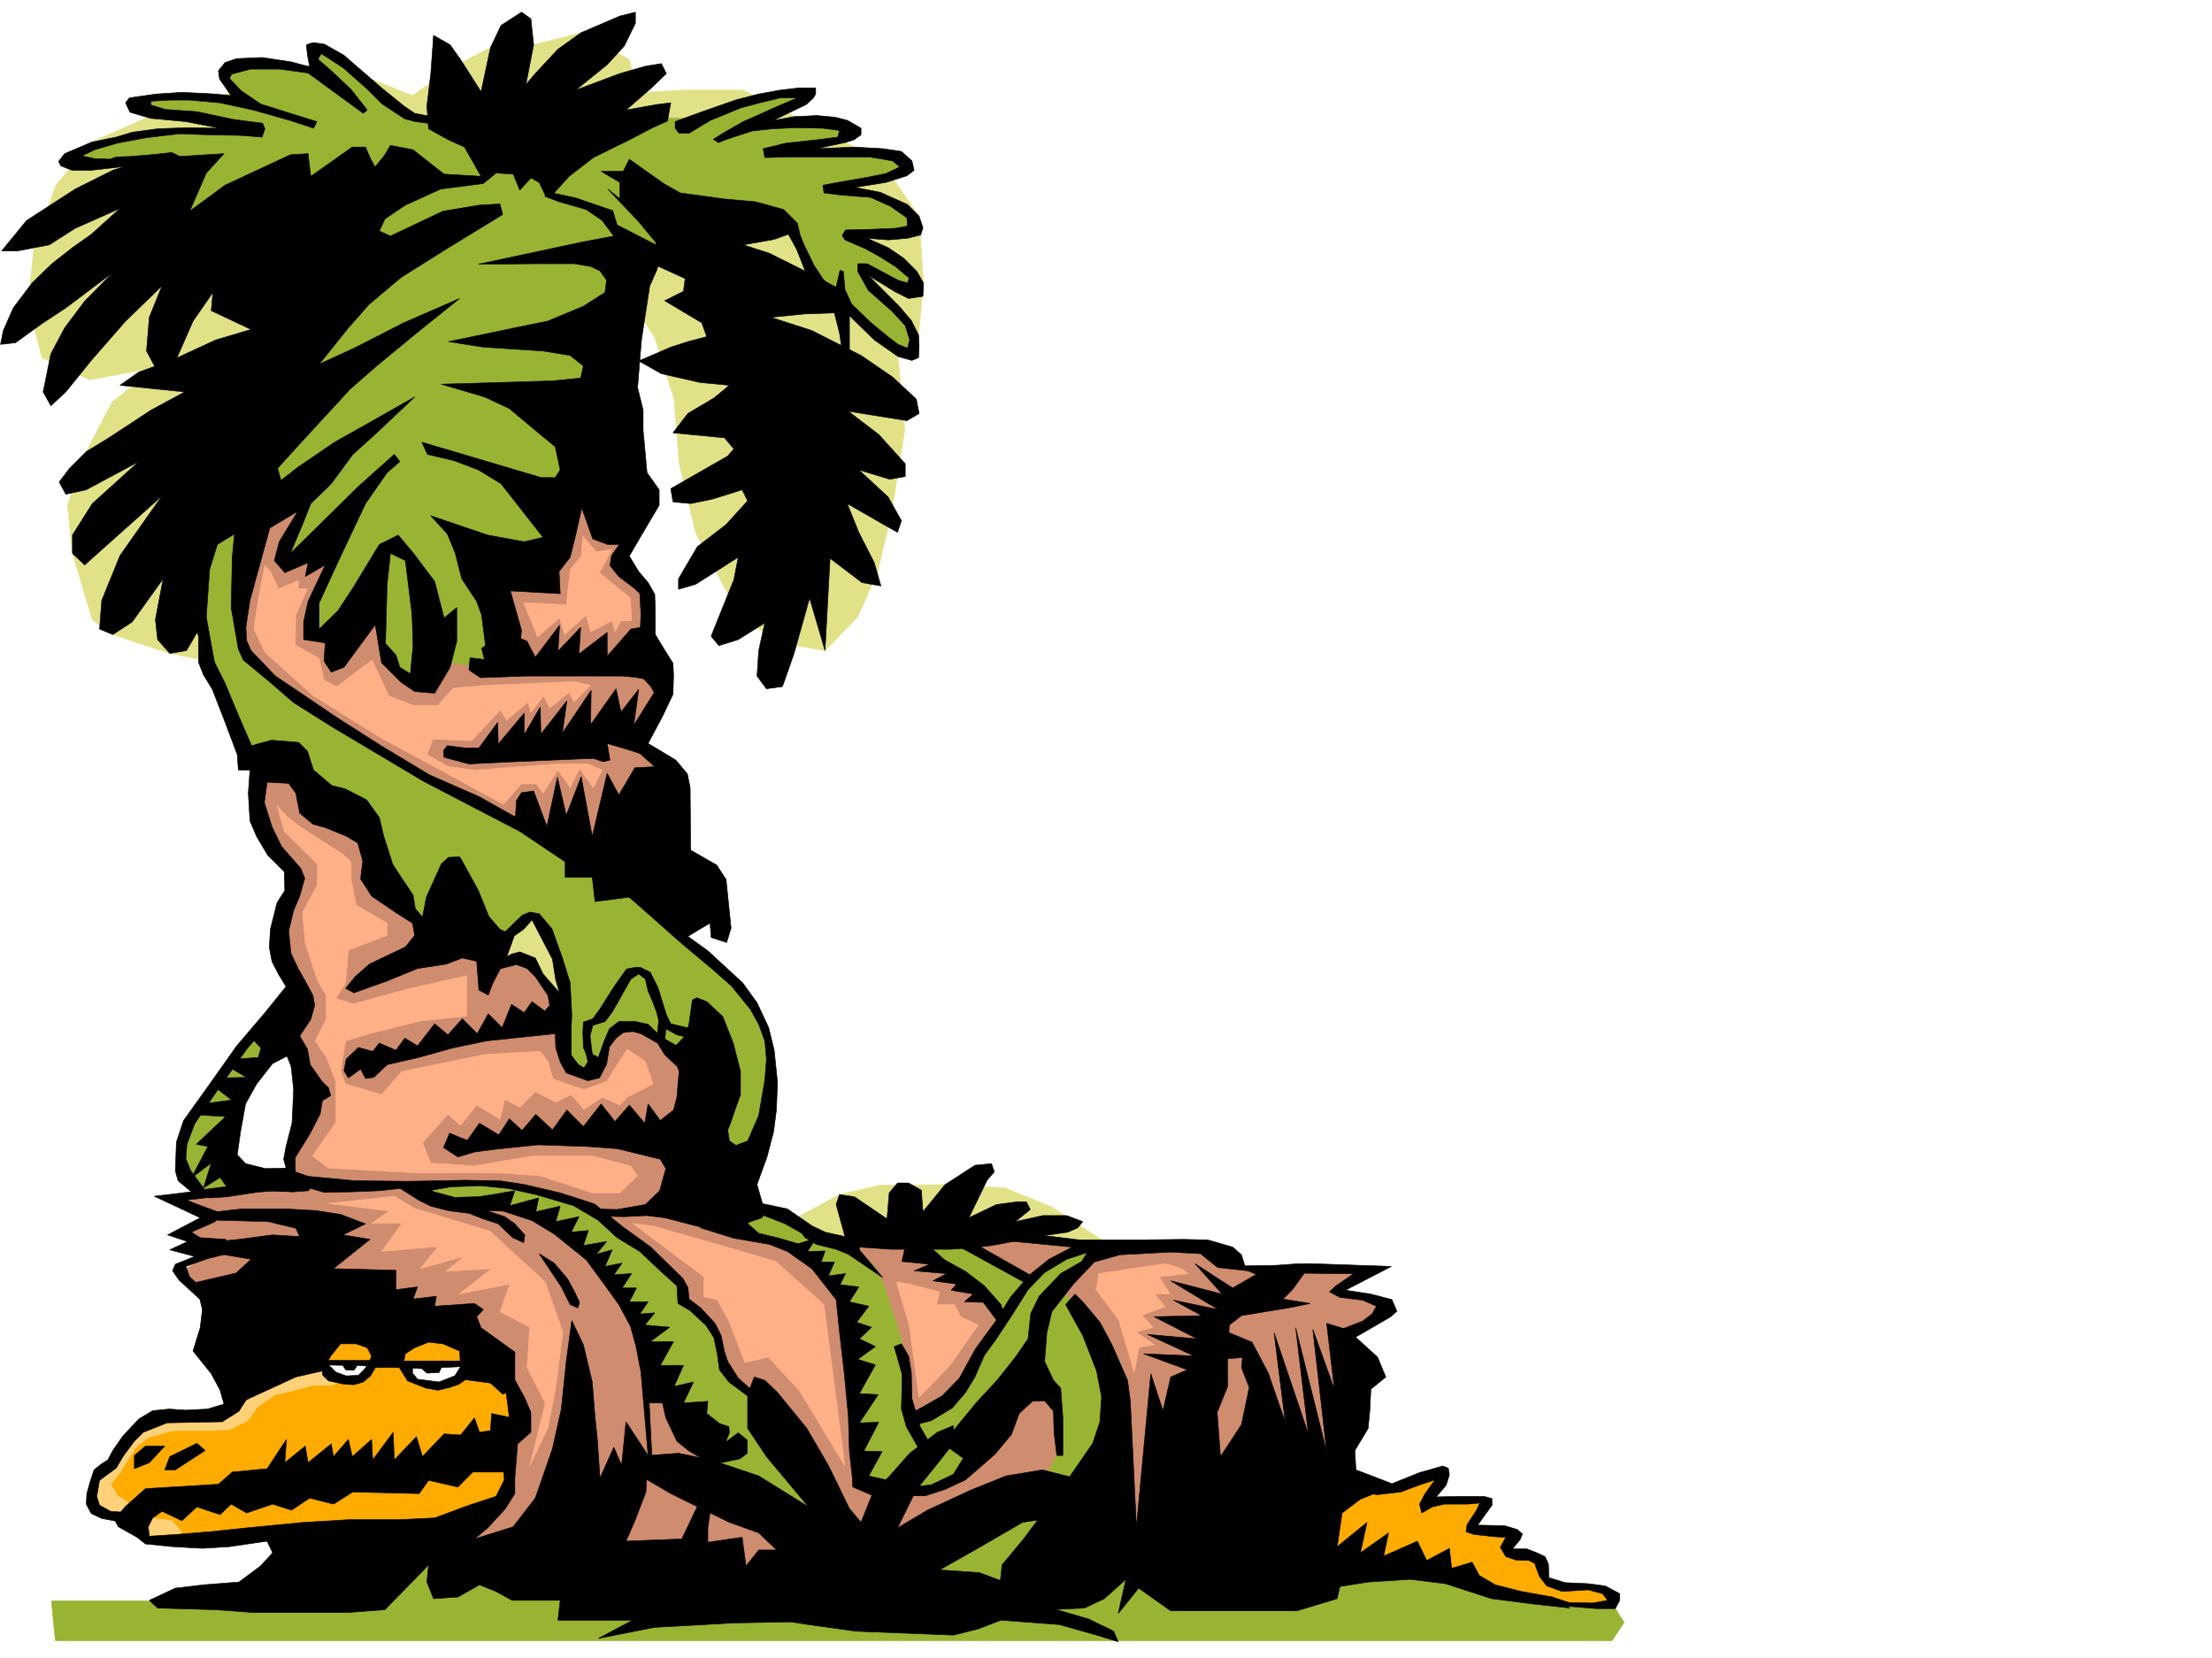
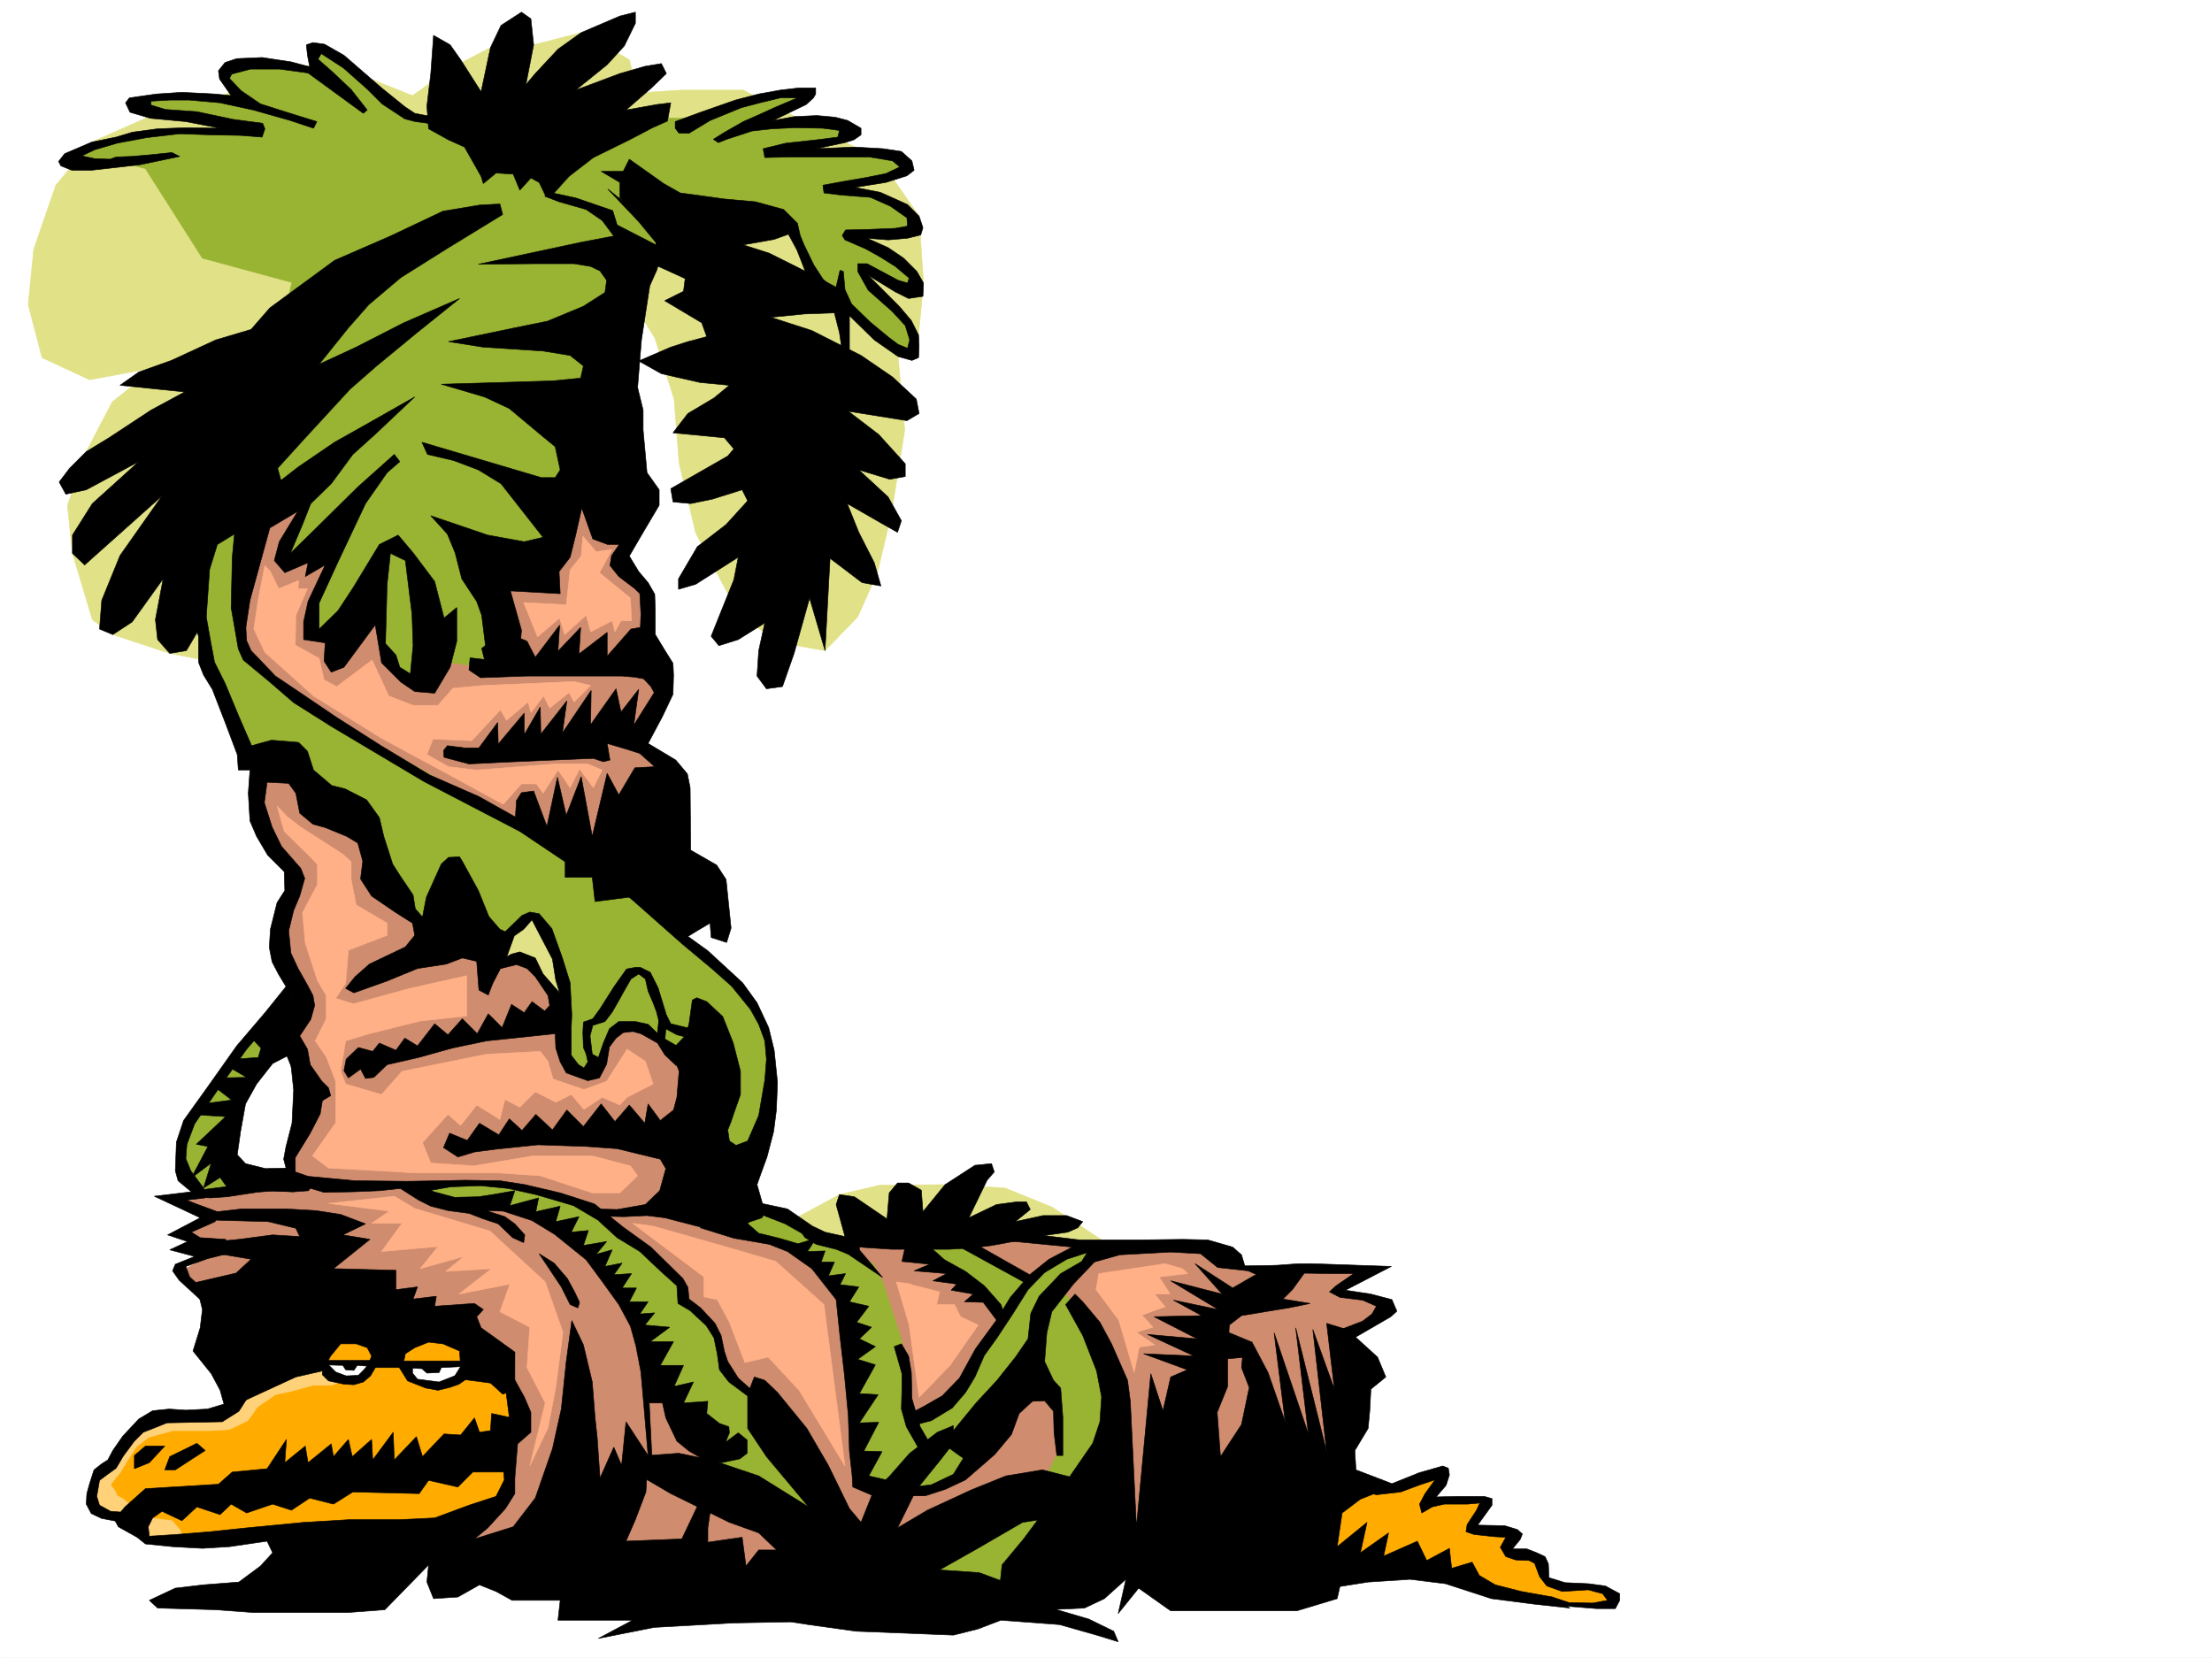
<svg xmlns="http://www.w3.org/2000/svg" width="2997.016" height="2246.297">
  <rect width="100%" height="100%" fill="#333333" stroke="none" />
  <defs>
    <clipPath id="a">
      <path d="M0 0h2997v2244.137H0Zm0 0" />
    </clipPath>
  </defs>
  <path fill="#fff" d="M0 2246.297h2997.016V0H0Zm0 0" />
  <g clip-path="url(#a)" transform="translate(0 2.16)">
    <path fill="#fff" fill-rule="evenodd" stroke="#fff" stroke-linecap="square" stroke-linejoin="bevel" stroke-miterlimit="10" stroke-width=".743" d="M.742 2244.137h2995.531V-2.16H.743Zm0 0" />
  </g>
  <path fill="#e1e187" fill-rule="evenodd" stroke="#e1e187" stroke-linecap="square" stroke-linejoin="bevel" stroke-miterlimit="10" stroke-width=".743" d="m1063.95 1658.309 73.429-39.688 54.703-12.746 88.402-.742 80.899 4.496 64.437 26.2 66.703 44.222 26.98 73.39-368.632 10.477zM848.898 396.984l38.204 60.68 26.234 83.129 6.766 86.879 22.441 94.387 53.96 101.855 52.434 45.711 68.93 11.96 44.223-45.706 26.98-60.645 18.73-79.41 17.985-113.078-8.992-99.625 27.723-29.21 6.722-70.419-5.98-90.633-53.176-76.402-101.934-51.691-83.167-42.696h-83.165l-59.941 3.754-11.223-44.926-65.18-36.714-64.433 16.5-58.457 3.714-53.176 27.723-52.472 37.457-93.645-37.457-98.922 19.469-142.324 36.715-99.664 44.183-48.719 58.418-29.953 86.918-7.508 74.875 18.73 71.906 64.438 29.95 89.188-16.461-58.457 46.453-35.227 67.406-25.457 72.649 6.727 65.14 26.98 89.89 27.723 20.216 77.18 25.492 83.91 16.46 191.082-39.683zm0 0" />
-   <path fill="#99b333" fill-rule="evenodd" stroke="#99b333" stroke-linecap="square" stroke-linejoin="bevel" stroke-miterlimit="10" stroke-width=".743" d="M215.05 2169.152H69.677l5.238 53.918h2109.172l16.46-24.71-16.46-25.454-83.164-15.758-116.168-56.93-274.207-33.706-494.496 8.996-669.082-8.996-149.125 86.882-92.16 15.758-49.422-3.754zm0 0" />
  <path fill="#cf8c6e" fill-rule="evenodd" stroke="#cf8c6e" stroke-linecap="square" stroke-linejoin="bevel" stroke-miterlimit="10" stroke-width=".743" d="m324.414 724.29-10.48 177.51 35.972 138.571-3.754 59.941 28.465 57.672 25.492 23.97-21.738 60.644 10.477 56.93 11.261 56.187-6.761 38.941 20.996 60.684 6.722 56.93-25.453 42.699-2.265 45.668-119.141 17.984-43.437 3.754 50.945 28.465-29.207 17.207 21.699 17.984v20.957l-28.465 14.977 35.973 41.953 325.937 331.059 417.317 52.433 718.539-74.133 71.945-135.597 4.496-130.32 46.45-21.704 13.492-21.738-24.754-10.477-35.188 3.75-4.496-10.476 39.684-24.75-39.684-7.469-82.422 10.48-64.437-13.492-28.465-25.453h-162.617l-74.918-6.726-75.656-6.762-186.586 20.957-83.164-17.95-82.426-46.448-28.465-251.688-65.18-145.293 35.973-184.242-61.426-36.715 47.195-70.418-17.988-66.664-6.762-68.894-43.441-45.668 29.207-38.985-68.934-53.918-416.57 8.25zm0 0" />
  <path fill="#ffb087" fill-rule="evenodd" stroke="#ffb087" stroke-linecap="square" stroke-linejoin="bevel" stroke-miterlimit="10" stroke-width=".743" d="m358.898 766.242-8.992 45.668-5.984 40.469 14.976 31.437 65.922 59.2 91.418 56.93 91.414 49.421 74.172 40.43 24.711-27.684h20.254l8.996 12.707L756 1043.383l16.5 23.969 12.707-25.493 18.727 25.493 12.004-23.97-19.47-8.25h-44.222l-107.137 8.25-37.457-4.495-29.246-16.5 8.25-20.957 52.473 2.226 38.941-41.914 8.254 14.235 29.207-24.711 3.754 14.23 17.242-22.48 8.25 16.46 26.196-20.96 6.765 12.75 22.48-22.485-22.48-5.238-122.89 5.238-41.211 3.754-20.215 23.188h-33.746l-32.961-12.707-22.48-48.68-47.938 35.93-17.242-8.993-6.727-29.207-32.219-17.984.743-40.43 15.718-35.972h-12.707l.742-11.223-26.976 11.223-11.262-23.188zm430.805-39.687-2.23 26.941-14.973 18.73-5.281 47.192-57.672-3.012 18.73 46.453 29.95-25.453 6.765 22.442 29.207-26.196 6.02 22.48 29.21-14.972 3.755 14.973 8.21-14.973h14.27l-1.523-30.734-41.957-34.446 17.246-31.476-21.743 3.012zM375.36 1092.063l9.777 34.449 35.187 34.445 9.739 10.52v26.937l-20.215 38.203 3.754 41.211 16.46 50.906 12.004 20.254v31.438l-14.976 29.949 14.976 21.742 12.746 32.961v56.188l-31.476 44.925 21.738 16.461 120.625 6.762h111.63l54.702 3.754 70.418 23.188h37.457l23.969-23.188-9.734-13.488-51.692-13.489h-80.156l-80.191 13.489-58.418-3.754-11.258-27.723 34.484-38.2 17.203 14.974 21.742-27.68 31.473 19.469 6.727-26.977 20.254 10.477 20.957-20.957 27.722 14.234 20.996-10.48 17.243 20.214 24.71-16.5 23.97 10.52 9.738-10.52 35.226-17.945-10.476-30.734-24.75-16.461-27.723 43.441-30.695 11.223-41.993-14.235-6.726-23.968-10.477-13.489-72.687 3.754-114.64 23.223-27.724 31.476-48.68-14.23-6.765-17.246 6.766-41.211 32.219-9.734 68.894-17.204 62.95-6.765v-54.66l-77.184 17.242-76.399 20.957-23.969-7.508 13.489-20.215 3.715-44.926 52.472-20.214v-16.5l-41.957-24.711-6.761-34.446v-23.968l-10.48-9.739-59.196-38.199-17.246-13.488zm1203.304 620.164-89.89 13.492-3.754 21.738 30.73 41.172 20.957 71.164 6.766-34.45 20.957-3.011-24.711-17.203 22.484-6.762-14.976-16.46 31.437-11.223-14.234-17.243h20.996l-14.973-23.226 38.942-4.496-7.508-6.727zm-364.141 24.753 17.243 58.414 13.492 98.102 41.953-43.441 38.2-54.66-23.966-11.262-8.25-16.461h-23.969l3.754-17.242-41.214-10.48h3.011zm-329.652-75.66 107.879 30.692 58.453 17.246 65.18 58.414 28.465 218.726-62.168-102.636-41.953-44.926-31.477 7.465-20.996-54.66-16.461-30.696-17.988-3.754v-26.976l-96.657-72.649zm-350.648-40.468-89.149 9.734 82.387 10.52-23.969 16.46h41.211l-27.723 38.2 76.442-6.723-24.008 29.95 59.195-16.5-24.71 20.253 62.171-3.754-44.183 34.45 68.933-13.493-13.492 37.457 40.469 20.961-3.754 54.7 24.71 47.937-20.956 85.394 24.71-51.691 10.481-54.7 9.735-74.878-23.97-68.148-74.913-68.934-101.895-30.695zm0 0" />
  <path fill="#ffab00" fill-rule="evenodd" stroke="#ffab00" stroke-linecap="square" stroke-linejoin="bevel" stroke-miterlimit="10" stroke-width=".743" d="m359.64 1840.32-38.199 53.176-26.238 21.738-88.402 7.47-35.23 26.98-27.723 40.43-15.72 11.257-3.75 22.445 7.505 23.97 41.21 12.003 28.466 26.195 83.91 2.27 184.316-14.977 182.832-11.261 26.2-32.18 12.003-28.465 10.477-92.898-22.48-47.196-52.434-48.68-92.16-13.449-161.836 26.196zm0 0" />
  <path fill="#fff" fill-rule="evenodd" stroke="#fff" stroke-linecap="square" stroke-linejoin="bevel" stroke-miterlimit="10" stroke-width=".743" d="m439.797 1844.816 194.055 4.496-22.446 24.711h-33.742l-24.71-9.734-7.509-10.48-11.965-3.754-28.464-.742-11.262 14.976-15.719 3.012-22.48-3.012-13.489-10.48zm0 0" />
  <path fill="#ffab00" fill-rule="evenodd" stroke="#ffab00" stroke-linecap="square" stroke-linejoin="bevel" stroke-miterlimit="10" stroke-width=".743" d="m1942.059 1998.363-54.703 18.727-59.196 1.488-35.934 33.703 18.731 79.41 141.578 2.23 110.93 32.22 86.137 6.765h31.476l7.504-6.023-23.223-17.203-57.714-3.012-13.489-6.727-16.46-32.96-31.477-3.008-5.238-2.973 10.48-22.484-56.188-6.762 3.754-14.234 14.973-24.711-41.953-1.485-42.734 3.012 25.492-34.488zm0 0" />
  <path fill="#99b333" fill-rule="evenodd" stroke="#99b333" stroke-linecap="square" stroke-linejoin="bevel" stroke-miterlimit="10" stroke-width=".743" d="m1410.844 1883.762 23.226 17.984v64.398l-29.207 60.684-88.406 55.442-72.688 41.918 27.723 28.464h139.352l88.406-183.496 13.488-88.367-38.941-92.16-39.727-46.41-47.937 78.629zm0 0" />
  <path fill="#99b333" fill-rule="evenodd" stroke="#99b333" stroke-linecap="square" stroke-linejoin="bevel" stroke-miterlimit="10" stroke-width=".743" d="m1019.727 1673.285 70.421 22.48 44.965 48.68 9.735 39.688 9.734 113.86 12.75 109.362 32.219 15.72 61.426-4.497 41.21-19.473 68.188-88.367 41.957-138.57 32.961-41.953 41.21-28.465-6.726-9.738-34.484 9.738-38.945 16.5-5.98 13.45-91.419-51.65-86.176 3.712 44.965 25.496 65.922 38.941 26.238 43.442-31.476 33.703-34.445 68.152-50.207 26.98-15.012-17.246-2.23-56.144-5.239-32.219-23.969-74.918-13.488-26.937-46.453-29.25-63.691-32.922-42.7-12.004-39.726 8.25 2.23 20.215zm-437.567-62.914 32.219 20.961 65.96-2.973 71.907 32.961 74.914 74.133 44.965 83.168 17.242 65.14 55.446 59.938 23.968 38.946 39.727 34.445 98.883 42.7 2.265-48.68-89.93-121.368-36.714-32.18-11.965-52.433-44.965-41.953-2.266-25.453-63.656-52.434-56.969-51.691-125.12-31.477-97.395 3.012zm-239.02-211.215-89.89 127.348-7.508 47.937 23.969 44.18 57.71-6.762-20.214-69.636 26.941-73.391 43.48-62.172zm0 0" />
  <path fill="#e1e187" fill-rule="evenodd" stroke="#e1e187" stroke-linecap="square" stroke-linejoin="bevel" stroke-miterlimit="10" stroke-width=".743" d="M658.602 1303.281h57.671l53.957 70.418 26.239-35.226-75.7-122.813-68.933 70.38zm0 0" />
  <path fill="#99b333" fill-rule="evenodd" stroke="#99b333" stroke-linecap="square" stroke-linejoin="bevel" stroke-miterlimit="10" stroke-width=".743" d="m272.723 733.281 2.27 125.082 6.722 47.192 62.207 127.351 68.933 8.953 97.399 119.098 64.437 100.371 94.387 17.242 47.195-35.191h13.489l29.246 54.664 5.984 64.398 5.238 74.915 10.48 14.23 24.75 6.727 2.227-17.204 21.743-41.953 20.215-4.5h33.742l50.164 50.95 38.242 115.343 47.934 10.48 16.5-67.41 5.984-65.18-3.754-45.667-44.965-68.152-119.097-95.872L747.75 1140l-136.344-74.172-169.34-96.617-102.64-78.629-15.758-19.473 8.996-173.02Zm0 0" />
  <path fill="#99b333" fill-rule="evenodd" stroke="#99b333" stroke-linecap="square" stroke-linejoin="bevel" stroke-miterlimit="10" stroke-width=".743" d="m582.16 160.27-20.215-2.227-84.652-67.41-38.238-28.465-9.739 2.23-3.007 15.758 3.007 10.477-28.464-3.008h-86.918l-12.747 9.734 25.493 38.2-42.696-4.496h-43.48l-45.707 4.496 4.496 12.746 50.945 5.242 71.203 17.242-40.468 6.727H214.27l-42.7 8.992-66.664 16.46-9.738 15.759 80.898 4.496 20.996 5.238 77.145 121.328 121.406 32.961-65.96 259.898 81.679 42.696-26.195 70.422 8.21 12.707 61.465-18.73-28.503 55.445-5.243 46.449 30.735 17.203 59.195-39.684 9.738 52.43 15.72 28.465 38.237 14.234 32.22-26.98 46.448 6.765 30.696-27.722-17.985-77.887 79.45-52.434 125.12-383.492 55.442-30.73 145.336-22.446 25.492 77.887 66.668 40.43 56.223 45.707 20.96 5.242-11.222-44.926-50.203-50.949-12.75-17.242 42.7 17.242 20.253 12.746 17.984-8.25-12.746-17.242-25.492-22.445-45.707-29.989 61.465-2.972 12.707-5.239-2.973-20.254-32.96-19.472-25.493-11.223h-43.441l25.453-9.734 50.95-9.735 25.491-17.988-29.988-9.734-28.465-3.012-109.402-5.238 61.465-12.707 25.453-6.766-8.25-12.707-55.442-6.023-68.933 6.023 71.2-38.2-11.263-4.5-52.43 4.5-95.171 27.68h-58.414L606.91 173.763h2.973zm0 0" />
  <path fill-rule="evenodd" stroke="#000" stroke-linecap="square" stroke-linejoin="bevel" stroke-miterlimit="10" stroke-width=".743" d="M549.2 1844.074h83.905l-3.75 7.469-31.437 1.523-3.012 6.727-16.5.742-6.726-5.984-12.746-.742v6.726l6.765 8.25 29.207 3.754 24.711-9.738 12.004 5.984-9.734 6.727-12.746 4.496-15.72 3.754-16.5-2.973-24.71-9.738-13.492-21.738zm0 0" />
  <path fill="#ffd178" fill-rule="evenodd" stroke="#ffd178" stroke-linecap="square" stroke-linejoin="bevel" stroke-miterlimit="10" stroke-width=".743" d="m435.3 1851.543-81.64 19.508-39.726 31.437-16.461 11.223-63.696 3.754-35.226 10.476-26.238 17.989-16.461 30.73-21.739 19.473-10.48 15.719v31.437l17.246 7.508 28.465 6.722 29.207 28.465 34.484 3.012 17.203-3.012-6.722-13.449-10.48-12.004-24.009-3.012-27.718-10.476-5.985-8.996-8.992-7.465-7.508-3.754-2.972-6.726-6.02-8.25 6.762-8.993 6.726-8.25 8.993-14.976 12.746-19.473 16.5-12.746 32.964-8.953h50.946l25.453-1.524 24.75-11.964 13.492-18.73 23.969-16.5 20.957-4.497 29.988-8.21h25.453l15.016-6.767-20.996-17.203zm0 0" />
-   <path fill-rule="evenodd" stroke="#000" stroke-linecap="square" stroke-linejoin="bevel" stroke-miterlimit="10" stroke-width=".743" d="m651.836 238.941-50.203-3.011-41.957-32.961-30.692-5.985-8.992 14.977-12.004 14.234-6.726-12.71-6.02-14.231h-17.949l-56.227 39.687-3.714-30.734-24.004 1.527-88.407 41.172-47.937 35.227 22.484-51.688 23.969-26.238-59.941 3.754-36.715 1.523-53.957 17.207-50.95 25.454-65.921 42.695L2.23 340.055h20.997l43.437-8.25 35.23-22.446 60.684-26.98-38.945 35.191-25.492 17.985-27.723 21.742-26.977 26.195-25.457 33.703-13.488 30.696-3.754 18.73 20.254-2.23 35.192-25.454 32.96-21.742 63.696-47.933-38.203 38.941-26.977 35.973-18.73 35.191-10.48 51.688 10.48 18.73 20.214-18.73 34.485-42.696 46.453-53.175 49.46-47.938-17.241 42.7-3.754 45.667 12.004 22.48 21.699 3.755 29.246-66.664 26.98-38.946-2.27 24.711 53.962 25.457L528.984 319.84l-15.015-6.766 7.508-16.46 27.722-18.731 47.977-21.738 57.672-7.47zm0 0" />
  <path fill-rule="evenodd" stroke="#000" stroke-linecap="square" stroke-linejoin="bevel" stroke-miterlimit="10" stroke-width=".743" d="m677.328 276.398-27.723 1.485-49.46 8.25-71.16 33.707-75.7 32.96-87.66 64.395-25.453 29.211-47.977 14.23-59.941 27.723-44.184 15.72-25.492 17.984 87.66 8.992-45.707 24.71-56.93 37.462-30.73 18.726-22.484 22.445-14.23 18.727 8.991 16.5 27.723-5.98 71.2-38.2-62.95 56.89-26.98 42.696v24.711l16.5 15.758 104.906-93.645-56.969 80.899-24.71 60.683-3.013 38.942 17.989 7.469 26.234-17.203 41.953-58.415-10.476 55.403 2.968 26.98 16.5 18.727 22.485-3.754 26.98-45.707 4.496-64.399 10.477-33.703 23.227-14.23-3.012 31.473-1.485 68.152 16.461 49.422 8.993-59.157 26.98-98.14 55.441-32.961 27.723-26.941 29.246-39.688 29.953-26.977 53.957-50.949-60.683 34.45-47.977 26.976-49.422 33.703-23.226 17.988-4.496-16.5 37.46-41.171 60.68-65.922 35.973-31.477 55.445-45.668 56.93-45.71-75.66 32.96-64.438 32.965-50.203 23.223 39.688-49.422 27.722-31.477 43.477-36.715 64.437-40.43 73.43-44.925zm73.43-14.976 20.215-22.48 32.96-25.458 48.72-23.964 31.476-16.5 20.215-8.997 4.496-24.71-18.727 2.269-41.957 7.469 33.707-29.211 20.996-20.211-6.765-13.492-22.485 3.754-33.703 9.738-59.937 22.441 42.695-34.445 23.227-25.457 15.011-30.691V16.46l-20.996 5.277-52.433 22.446L756 66.664 725.266 99.63l-12.707 14.973 10.48-53.918-3.754-35.23-12.75-8.993-27.719 17.984-14.234 29.953-12.746 59.942-27.723-43.442-14.23-20.214-22.485-12.747-3.714 51.692-5.278 44.18 2.27 30.695 26.976 15.016 21.703 9.734 22.48 39.687 3.013 9.735 17.242-14.23 23.226 1.484 8.993 21.738 14.976-16.5 11.219 6.023 8.996 18.688zm0 0" />
  <path fill-rule="evenodd" stroke="#000" stroke-linecap="square" stroke-linejoin="bevel" stroke-miterlimit="10" stroke-width=".743" d="m823.445 256.145 41.953 44.222 27.723 33.703-56.969-29.207-5.98-19.472-50.203-17.243-31.477-6.726-10.48 4.457 19.472 7.508 36.715 10.48 21.739 14.973 15.718 21-43.437 8.21-140.099 29.99 77.145-.742h52.472l22.48 3.715 12.712 6.02 8.992 12.706-2.23 16.5-29.247 18.73-48.68 20.216-44.222 8.992-89.89 18.73 47.195 7.469 80.937 5.238 36.715 6.02 17.945 14.195-3.715 16.5-38.238 3.754-150.574 4.496 58.414 17.203 33.742 15.758 45.711 38.2 16.461 13.452 6.762 31.473-6.762 10.48h-18.73L571.68 599.208l7.507 16.5 35.192 8.211 33.742 12.746 30.695 18.73 56.97 72.649-25.497 5.98-49.46-8.992-77.145-26.195 22.445 24.71L616.645 749l8.996 35.23 20.214 30.692 6.762 18.73 5.985 47.934h45.707l2.226-27.719-14.973-53.176 67.446 3.754-1.524-29.953L772.5 755.02l7.469-29.989 8.25-36.676 14.972 41.915 20.254 7.507h27.723l20.215-16.46 21.738-36.715v-20.957l-16.5-23.227-5.238-57.672v-26.98l-7.508-30.692 5.238-64.437 11.262-73.39 9.738-21.74 12.746-45.667zm0 0" />
  <path fill-rule="evenodd" stroke="#000" stroke-linecap="square" stroke-linejoin="bevel" stroke-miterlimit="10" stroke-width=".743" d="M839.906 268.148v-20.957l-25.453-15.015h29.95l8.25-16.461 46.452 32.96 22.48 12.747 59.942 8.21 41.954 3.755 38.203 10.48 18.726 18.727-12.707 14.976-18.765 6.766-41.957 7.469 35.23 11.258 40.469 20.214 52.433 26.942 14.23 20.996-17.202 12.707-42.739 1.523-44.925 4.5 55.445 17.946 66.664 33.742 42.7 29.207 32.218 29.953 3.754 19.473-16.5 9.734-79.414-12.746 41.21 31.476 35.973 39.684v17.246l-20.996 3.75-41.953-12.746 39.723 36.715 17.988 32.18-5.238 15.757-22.485-12.746-45.707-26.234 15.72 38.98 20.995 41.172 8.992 31.477-25.492-4.496-43.441-32.961-6.766 125.078-20.957-71.16-20.996 74.914-15.719 44.926-21.738 3.011-12.746-17.242 2.266-34.45 8.25-37.456-35.97 22.484-26.237 8.25-10.477-12.746 10.477-26.238 20.253-50.164 5.985-30.695-57.715 36.675-23.223 6.766v-14.23l25.493-43.442 38.945-29.988 29.246-32.18-7.508-14.976-40.469 12.707-29.207 5.984-23.968-2.23-3.012-17.985 77.183-44.184 8.25-9.738-12.746-14.972-69.675-6.766 20.214-26.195 35.227-20.961 20.96-17.242-39.687-3.754-52.472-11.965-30.696-17.242 43.442-18.727 23.226-7.469 25.493-6.765-6.766-18.73-50.203-29.95 25.492-12.746 2.23-17.203-44.183-20.215 5.984-35.23zM534.223 615.707l-49.461 44.184-60.684 59.902-30.73 29.95 16.5-38.942 11.218-28.465-14.972 6.02-27.723 45.667-6.726 25.497 14.234 16.46 31.473-13.492-3.75 18.73 26.976-15.718-23.226 49.422-6.02 27.723v23.968l29.246 4.496-1.523 24.711 9.734 14.977 17.242-6.727 44.223-59.941 11.223 56.187 3.011-108.62 4.496-41.954 20.215 9.778 8.992 72.644 1.485 42.7-3.711 38.198-12.75 11.223 18.73 12.746 26.98 2.23 20.958-35.19 8.992-35.231v-45.668l-17.242 14.234-12.707-49.465L559.676 749l-20.215-23.969-25.492 12.746-35.934 59.16-20.254 30.731-25.453 24.71v-35.187l25.453-55.445 37.461-79.41 29.246-41.918 17.203-14.973zm50.949-457.664-23.227-4.496-13.488-8.992-31.477-25.457-50.949-44.184-26.234-14.973-15.719-2.27-8.992 3.013 1.484 14.23 3.012 15.719-24.71-6.723-39.727-6.023-34.446 1.527-15.758 5.238-8.992 11.223 1.524 11.219 15.718 22.484-21.738-2.23-44.965-2.266-34.449 2.266-36.715 5.242-5.238 6.723 5.98 12.746 27.723 8.21 47.977 4.497 46.449 8.996-45.707-.742-38.985 1.484L179.82 179l-22.48 6.766-32.961 6.722-36.715 15.719-8.254 10.52 3.012 5.98 14.976 5.984h26.235l65.926-7.468 53.957-11.262-10.48-5.238-29.247 3.011-26.195 2.227-20.254.742-8.25 3.012-20.961-.742-17.242-3.754 17.242-8.25 30.695-8.992 39.727-7.47 44.965-5.237 42.695 1.484 40.469.742 28.465 2.27 3.753-11.262-3.011-7.469-39.684-5.238-49.465-10.48-42.695-3.012-19.512-5.98v-5.24l26.239-1.526h25.492l41.953 3.754 44.926 9.738 50.207 14.23 31.472 10.48 4.496-8.995-31.472-9.735-44.926-14.23-26.238-17.95-15.758-16.5 3.012-5.98 25.492-6.726h39.687l38.239 5.238 74.918 54.664 5.238-4.496-21.738-27.723-26.98-25.453-17.985-15.719 4.496-7.508 29.988 19.473 32.961 29.207 19.473 19.473 30.734 20.254 14.23 3.71 34.489 4.5zm0 0" />
  <path fill-rule="evenodd" stroke="#000" stroke-linecap="square" stroke-linejoin="bevel" stroke-miterlimit="10" stroke-width=".743" d="m914.824 164.766 34.485-12.707 47.195-16.5 31.473-8.211 29.21-5.278 25.493-2.972h22.48v8.25l-3.008 5.242-9.738 8.992-44.965 21.7 28.465-5.239 30.734-1.488 24.711 2.23 17.243 4.496 17.984 10.48v8.993l-9.735 6.766-12.003 3.71-38.942 8.254 51.688-2.23 38.984 2.23 24.711 3.75 14.23 12.711 3.012 12.746-9.773 7.508-28.465 8.992-41.957 6.723 34.488 6.727 36.715 16.5 15.719 15.718 5.238 15.72-2.973 9.734-17.984 4.496-26.238 2.27-28.465-2.27 28.465 12.746 21 14.234 17.945 17.984 8.992 15.72-.742 17.987-19.473 2.97-17.984-8.954-36.715-22.48 15.758 15.714 26.195 26.239 16.5 19.472 9.739 19.47.742 14.976-.742 15.718-8.997 3.754-18.726-5.238-32.219-22.484-33.703-32.961v60.683l-8.996-6.726-4.496-30.73-8.25-32.22-3.754-15.718-32.96-32.219-12.747-32.18-14.977-27.722 15.72-8.25 3.753 16.5 5.238 12.71 13.492 27.72 12.747 19.472 16.5 12.746 5.98-25.492 4.5 1.523 2.227 24.711 8.992 19.473 25.496 24.711 25.453 20.996 12.004 8.957 12.746 5.238 2.973-11.222-5.985-19.473-17.984-19.469-32.219-28.465-14.234-25.457v-10.476h12.746l41.957 22.441 12.746 3.754 2.227-6.722-18.727-15.758-20.215-12.707-20.254-11.262-27.722-11.965-3.754-5.984 4.496-7.504 31.476-.746 35.973-1.485 16.5-3.011-.781-11.22-22.446-15.757-26.976-11.965-38.984-3.011-23.97-2.973-1.484-10.516 32.961-5.984 26.235-4.496 26.199-5.238 18.726-8.993-9.734-8.25-31.476-5.242h-106.391l-35.191.781-2.266-12 30.73-7.507 41.215-4.457 29.207-3.754 2.266-8.996-22.48-3.008-36.715-.742-32.22 1.484-26.98 3.012-34.445 11.218-11.262 4.496-6.726-4.496 14.234-8.953 26.195-15.015 18.73-8.211 24.751-11.258 29.95-12.707h-23.224l-27.722 6.723-25.453 6.726-41.957 17.242-28.504 17.242H920.1l-5.277-6.761zm-72.648 568.515-13.492 19.473-2.266 13.488 12.004 14.977 21.738 16.46 6.727 6.766 1.484 27.719-.742 17.95-12.746 2.265-32.219 36.715v-32.219l-38.2 29.21 2.266-35.972-30.73 32.22 2.227-35.192-32.961 43.441-11.223-21.742-23.223-9.735-28.465 12.004-9.738 7.47 3.715 15.01-19.473-2.265-1.484 16.461 15.719 10.52 62.949-2.27h128.875l17.242 1.524 11.965 2.23 9.738 10.477 4.496 8.25-27.722 44.183 6.761-48.68-24.003 30.696-6.727-31.438-34.45 48.68.747-46.45-38.985 57.673 6.024-43.442-35.23 44.965-.743-36.715-21.742 37.457v-29.207l-35.226 41.918-.743-29.21-25.457 34.488h-19.508l-23.226-3.012-5.238 6.726.742 8.993 33.742 8.992 44.965-2.227 68.894-3.012 54.7-2.269 13.492 4.496 8.992-2.227-3.754-22.484 25.492 7.508 18.73 5.984 20.216 17.985-26.942 1.484-21.738 36.715-15.758-29.207-20.215 85.394-14.976-80.898-20.254 52.434-11.965-51.688-14.23 66.664-17.985-47.937-16.504 2.23-6.722 10.477-1.528 22.484 6.024 19.473 61.425 41.21v20.958h36.715l3.754 32.96 46.45-5.98 56.187 41.914 23.226 11.262 13.489-8.25 16.5-9.738 1.488 19.472 20.996 6.766 5.98-19.512-6.761-65.883-12.711-19.472-35.227-20.254-.742-84.613-3.754-18.727-15.719-18.73-37.496-22.485 19.508-36.676 14.235-29.988.742-26.195-.742-15.719-11.262-17.988-12.707-20.996v-32.18l-.781-22.48-8.993-15.72-12.71-14.976-12.747-20.996 18.73-32.18-13.487-.78zm0 0" />
  <path fill-rule="evenodd" stroke="#000" stroke-linecap="square" stroke-linejoin="bevel" stroke-miterlimit="10" stroke-width=".743" d="m335.672 821.648-3.008 20.997 1.484 25.453 6.024 13.488 32.96 34.45 36.716 24.71 46.449 31.477 59.941 38.199 65.922 39.687 66.703 29.207 49.422 27.723 6.024 19.473-129.618-67.41-125.902-74.914-50.945-32.18-32.961-28.465-35.23-29.207-6.727-14.977-9.735-56.187zm0 0" />
  <path fill-rule="evenodd" stroke="#000" stroke-linecap="square" stroke-linejoin="bevel" stroke-miterlimit="10" stroke-width=".743" d="M268.969 862.117v35.188l6.765 17.246L287.7 934.02l17.985 46.453 15.757 41.914 1.485 20.996h15.719l-2.227 31.437 2.227 37.457 8.992 20.996 15.015 25.458 22.485 22.48.742 25.453-10.52 16.461-8.992 35.973-1.484 24.71 3.754 19.473 8.992 17.242 10.476 17.204 12.004 12.75 5.985 11.964-5.985 17.985-14.972 18.73v22.48l8.953 22.446.781 4.496 2.973 28.465-2.23 44.965-8.25 32.18-3.012 16.5 4.496 17.203h11.261v-19.473l20.215-32.961 13.492-26.195 3.008-17.989 11.223-6.722-2.973-10.48-8.992-8.993-15.758-22.484-3.754-20.957-10.476-17.985 14.972-22.484 5.243-18.727-2.23-13.453-7.509-14.23-12.707-22.485-9.773-20.957-2.973-29.988 6.727-27.723 8.25-19.472 6.761-23.969-5.277-13.45-26.195-29.987-12.746-26.2-10.48-32.96 3.714-27.723 29.246 1.527 9.735 13.45 5.242 26.98 17.984 14.972 16.5 4.496 29.207 12.004 14.977 8.954 6.765 24.753-3.011 23.965 14.976 23.188 32.961 22.484 22.48 14.23 3.012 16.5-12.746 15.72-48.68 23.226-19.511 17.203-12.707 15.758 11.222 5.98 44.223-15.757 41.953-17.204 38.942-5.98 21.742-8.25 19.472 4.496 3.008 38.941 12.707 6.727 6.024-15.719 19.472-37.457 9.735-26.941-19.473-8.992-14.973-17.243-14.234-35.19-21.738-39.685-3.754-6.023-14.977.742-9.734 8.992-20.254 44.97-5.238 26.937-9.738-11.223-3.012-18.727-17.203-25.453-10.516-16.504-11.965-37.418-6.023-25.492-17.203-23.969-29.246-14.976-17.989-4.496-24.71-20.957-8.25-25.492-11.966-11.965-36.714-3.012-16.5 4.496-10.477 3.012-17.246-39.688-18.727-44.964-14.234-28.465-5.238-27.68-5.98-33.746-15.759 9.777zm663.097 406.719 26.977 19.469 47.195 43.441 19.473 26.98 15.758 33.704 7.469 30.691 4.496 43.441-1.489 37.457-3.754 29.208-8.992 34.449-8.21 22.48-5.278 14.977 10.516 36.715-3.754 8.21-15.715 5.239-16.5 8.25-29.211 3.754-26.977-5.98-43.48-11.262-23.969-2.973-31.473 1.488-31.476-.742-7.469-9.738 29.95.742 38.242-6.723 19.468-18.73 8.25-29.989-7.504-12.707-27.722-6.765-30.735-7.469-41.21-3.012-65.922-2.226-57.672 5.98-28.504 3.754-22.446 6.727-19.507-12.707 8.25-19.512 23.964 9.773 16.5-23.222 26.239 15.719 14.23-21.743 17.207 15.758 18.727-21.738L748.492 1531l19.512-26.98 22.441 22.484 24.008-30.734 18.73 23.968 19.47-22.441 20.956 24.71 4.5-26.237 16.5 22.484 17.985-14.234 4.496-17.243 3.012-35.191-10.52-28.465 19.473-20.215 4.496-15.715 4.496-32.218 6.023-3.012 13.489 5.238 21.699 20.215 14.234 35.973 9.774 38.199v31.477l-8.993 25.453-3.753 11.222-4.497 11.262 2.23 14.977 8.993 5.98 15.758-5.98 14.973-34.489 8.25-47.937 2.23-28.426-2.23-24.75-8.25-22.441-11.22-20.254-25.495-31.438-26.235-23.226-41.21-34.446-71.165-62.91 37.461 1.485zm0 0" />
  <path fill-rule="evenodd" stroke="#000" stroke-linecap="square" stroke-linejoin="bevel" stroke-miterlimit="10" stroke-width=".743" d="m681.824 1265.082 14.977 3.008 12.746-8.992 11.223-12.746 9.734 18.73 17.988 34.445 4.496 28.465 5.239 17.242-22.442-25.492-10.52-21.699-20.956-8.25-11.262 3.008-20.957 11.222 6.726 8.25 20.996-5.238 14.23 5.239 11.224 11.222 17.242 25.492 2.27 13.453-6.766 7.504-17.242-12.746-10.48 14.977-17.243-11.223-12.707 31.477-18.77-18.73-14.972 26.94-20.215-20.214-19.473 21.738-17.984-14.973-23.227 29.95-17.242-10.48-12.004 16.46-22.484-9.734-8.953 11.222-19.512-5.238-16.461 15.754-3.012 15.719 5.985 9.738 16.5-12.004 6.726 12.746 11.258-1.488 17.988-17.242 42.696-9.735 45.707-12.746 46.453-9.738 43.441-4.496 49.461-5.238.742 19.472 6.02 18.727 8.21 14.976 29.25 10.52 15.716-3.754 9.738-18.73 3.754-23.227 8.992-11.965 9.734-7.504 12.746-1.488 11.223 2.973 22.484 12.746 9.735 15.719 15.758 14.976 5.98-17.207-5.238-9.734-20.996-12.004-17.985-17.203-17.207-3.754h-22.48l-12.746 9.734-8.25 19.473-6.727 19.472-8.25-4.496-3.011-24.71 3.753-14.235 16.5-5.238 9.739-12.746 8.992-15.72 7.469-13.487 8.992-15.72 10.515-6.765 8.997 6.766 3.714 16.46 6.762 15.759 4.496 11.964 3.754 14.23 7.469 8.25 16.5 8.993 17.988 4.496 4.496-12.004-30.734-7.465-5.98-12.003-11.262-36.715-10.48-20.957-13.49-6.727h-6.726l-12.004 2.227-16.46 23.226-19.508 30.696-9.739 13.488-12.746 4.496-.742 14.234.742 20.215 3.754 8.992 2.27 10.477-5.242 8.25-7.508-4.496-9.735-12.746v-37.418l.743-17.242-2.227-43.442-10.52-33.703-14.23-39.687-17.246-20.254-12.707-2.23-10.516 4.5zm0 0" />
  <path fill-rule="evenodd" stroke="#000" stroke-linecap="square" stroke-linejoin="bevel" stroke-miterlimit="10" stroke-width=".743" d="m893.121 1376.672-3.008 29.988 10.477 5.242 2.27-25.496zm251.727 298.878-11.965-43.437 4.496-13.492 20.215 2.973 44.222 29.992 2.973-35.23 11.262-13.45h14.972l17.243 9.735 2.23 29.207 29.988-36.715 40.43-26.195 22.484-2.27 3.754 11.223-9.738 11.261-24.71 50.907 37.456-17.946 28.465-3.754h12.004l5.242 10.477-20.254 16.46 37.457-8.21h32.219l21.738 8.21-6.722 8.25-13.493 5.985-30.73 4.496-43.441 8.25-28.465 5.239-23.266 3.011-34.445 2.23H1207.8l-44.223-2.972zm-708.024 182.013-35.972 8.21-27.72 12.747-58.456 26.98-11.219-3.012-5.242-18.726-12.004-22.485-24.711-30.695 9.738-31.434 2.969-24.75-8.953-36.675 54.664-12.746 20.254-18.73-62.211-10.481v-12.004l45.707-4.457 45.71-6.02 36.716 2.266-5.242-11.258-37.457-8.996-79.41-2.227 10.476-11.222 32.96-3.754h60.684l39.727 2.23 33.703 5.238 33.707 12.747-30.695 14.976 36.715 6.02-49.461 39.687 84.652 2.23v26.235l29.246-3.754-6.023 16.461 31.476-3.715-2.226 13.453 53.918-3.715 12.004 8.211-8.993 9.735 5.98 15.015 45.708 32.922v51.692L681.082 1889l-16.5-14.977-50.203-6.722 9.734-15.758-1.484-20.961-22.484-9.734-19.47-2.227-18.73 7.465-12.746 8.25-3.754 18.73h-47.937l5.984-15.757-5.984-11.223-14.977-5.238h-20.996l-13.488 16.46zM277.96 1965.402l-40.429 26.235h-14.27l6.762-17.985 36.715-17.988zm-54.698-5.984-20.957 22.484-20.254 8.211v-17.949l15.012-12.746zm872.164 82.382-67.45-41.952-64.433-21.7-44.223-8.992-41.21 3.008-12.712 26.2 43.442 25.452 79.414 38.985 39.723 14.23 50.207 47.938-2.27 33.703-4.496 38.945 24.008 3.715 64.437 8.992 131.844 5.239 32.961-8.211 31.477-12.004 79.41 5.984 50.207 14.23 29.246 8.993-6.024-14.23-33.703-16.462-68.933-20.215-29.207-23.968-50.204-18.73-53.956-3.755 51.687-29.207 60.684-35.187 38.242-6.024 32.96-17.203v-36.715l-44.222-11.222-49.422 8.21-46.453 18.731-59.938 27.719-40.468 23.969 25.453-51.688 31.477-38.945 18.726-23.969v-23.969l-21.738 8.996-37.457 28.465-26.98 30.692-22.446 21.738-16.5 41.215-15.715-18.73-28.504-58.454-29.21-50.168-39.723-48.68-17.207-16.5-14.23-4.496-8.993 23.227v46.45l25.453 38.202zm0 0" />
  <path fill-rule="evenodd" stroke="#000" stroke-linecap="square" stroke-linejoin="bevel" stroke-miterlimit="10" stroke-width=".743" d="m1443.805 1767.672 23.226 41.953 18.73 47.938 6.762 35.19-2.265 33.704-9.735 29.207-36.718 53.176-56.926 76.402-29.25 35.23-3.715 35.93 67.41 24.715 47.977-2.23 26.976-12.746 29.211-26.2-10.48 46.415 27.722-34.45 43.438 30.735h170.828l54.703-16.5 3.754-16.461 38.2-6.024 56.929-3.715 47.977 5.985 62.168 20.215 58.453 7.507 47.937 5.239-23.969-14.977-41.953-7.508-35.23-8.992-21.7-12.707-9.734-17.984-27.722 8.25-3.012-26.98-30.73 16.46-12.75-26.195-45.669 20.215 6.727-31.438-38.2 26.942 8.993-41.172-40.469 32.922 6.723-45.672 24.754-18.727 35.968-14.234-6.761-11.965-35.23-13.488-1.485-26.235 17.984-29.953 2.27-23.969 1.484-29.207 20.215-16.5-11.223-26.937-25.492-23.227-16.46-14.234-26.981-8.25 10.48 89.148-29.207-80.898 18.727 165.55-41.953-167.777 17.203 143.809-46.45-137.086 15.016 120.586-23.226-66.664-21.743-41.172-11.257 3.711-2.973 30.734 10.48 26.942-10.48 50.203-28.465 43.441-4.496-59.941 14.23-35.191v-41.211l2.231-41.914 16.5-12.746 35.973-5.985 27.722-4.496 29.207-5.98-36.715-6.024 12.747-12.707 25.453-35.23h-16.461l-31.477 2.27-29.988 14.23-28.465 16.464-50.945-32.964 36.715 41.214-69.68-17.988 64.437 38.945-60.683-12.707 38.203 20.957-64.438 1.485 58.454 29.988-67.446-6.02 62.95 29.208-68.192-2.973 59.2 21.703-22.485 9.734-10.477 45.708-16.5-50.204-19.472 207.504-8.25-170.047-3.754-28.464-21.7-49.422-15.757-29.207-23.227-27.723-10.476-10.477zm0 0" />
  <path fill-rule="evenodd" stroke="#000" stroke-linecap="square" stroke-linejoin="bevel" stroke-miterlimit="10" stroke-width=".743" d="m1637.86 1843.332 50.949-4.496 7.504-20.215-30.731-12.75-16.46 8.25zM390.375 1333.23l-30.734 38.204-38.942 45.707-39.726 56.187-32.22 44.926-9.733 29.207-1.489 38.945 3.715 13.489 17.988 14.976-50.207 5.98 62.211 29.208-44.222 23.226 26.976 8.992-23.969 11.223 33.707 8.992-26.199 10.52-3.754 8.953 8.996 12.746 35.93 32.96-13.45-29.948-8.25-7.508-5.237-14.234 29.207-10.477 32.96-8.25-8.25-17.95-34.445-2.265-12.004-7.508 32.22-14.234 3.007-13.45-28.465-10.515-13.488-5.242 25.453-2.969-2.227-13.492-17.246-23.223-6.722-16.465 1.484-19.468 10.48-27.723 28.465-41.953 41.953-59.16 50.989-59.196 15.715-23.187zm0 0" />
  <path fill-rule="evenodd" stroke="#000" stroke-linecap="square" stroke-linejoin="bevel" stroke-miterlimit="10" stroke-width=".743" d="m391.117 1429.848-21.738 11.261-21.742 27.723-14.973 26.938-6.726 37.457-4.497 31.476 11.223 11.965 26.977 6.727 30.734-.743 9.734 5.239 17.243 6.02 7.468 8.995-6.722 10.477-20.254 1.488-42.7-1.488-25.492 1.488-18.73-1.488-12.707-17.985-22.48 14.23 10.476-33.702-26.977 20.215 22.48-42.7-15.718-2.968 39.688-37.457-47.196-3.012 15.719-14.234 39.727-5.239-26.235-20.215 8.25-9.734 38.2-.746-26.942-15.754 10.48-8.957 32.22-2.266 3.753-12.746-13.488-14.234 12.746-16.461 32.219-33.703 20.957-17.242 7.508 20.254-5.243 21.699zm0 0" />
  <path fill-rule="evenodd" stroke="#000" stroke-linecap="square" stroke-linejoin="bevel" stroke-miterlimit="10" stroke-width=".743" d="m316.203 1606.621-47.234 6.02v9.734l16.5.746 22.484-1.527 38.942-5.98 23.968-2.231 26.98 1.488v-12.75zm101.149-12.711 63.656 5.984 71.945.743 35.227 14.234 27.722 7.504 32.22-.781 19.472-2.973 29.949-5.238-6.723 20.215 38.942-10.477-3.754 18.727 33-7.508-6.02 20.957 31.477-6.723-10.48 20.957 23.226-2.23-6.766 20.215 31.477-5.239-14.235 17.243 21.743-6.02-9.739 22.48 23.227-4.496-11.262 15.758 24.008-1.523-12.746 19.472h19.473l-9.739 18.727h25.457l-11.222 16.5 20.215-1.524-13.493 16.5 33.746 2.973-26.238 19.469h31.477l-17.985 32.219h31.473l-12.746 28.464 26.238-5.98-13.492 28.465 32.961-2.27-1.484 16.5 17.203 13.493 12.746 4.457.746 8.25-5.242 12.746 17.246-12.746 12.004 9.734v17.988l-9.778 7.504-24.71 5.242-20.958-2.27-23.265-13.488-16.461-13.453-14.977-31.472-4.496-20.215h-17.984l3.754 75.656-5.278-4.496-6.726-78.668-3.012-34.45-6.723-35.187-7.507-26.98-15.72-29.207-20.995-29.207-23.227-31.477-42.695-34.445-30.734-18.73-38.946-12.708-23.222-.78 25.453 8.25 13.488 9.734 13.492 14.976-1.488 10.477-14.973-6.723-19.511-18.73-20.215-6.723-19.473-7.508-28.465-3.754-23.226-5.984-16.5-8.25-24.711-15.719-28.504 3.012-35.934 1.488-38.98.742-32.961-9.738zm0 0" />
  <path fill-rule="evenodd" stroke="#000" stroke-linecap="square" stroke-linejoin="bevel" stroke-miterlimit="10" stroke-width=".743" d="m730.504 1698.777 20.254 12.707 17.988 20.997 9.734 17.949 6.727 14.23-2.23 7.508-10.477-4.496-12.004-23.969-12.004-17.984zm-427.047 203.711-22.484 6.727-29.207 1.523-22.485-1.523-22.48 2.266-18.73 11.222-21.739 23.227-13.488 19.472-6.727 12.746-8.25 5.239-10.48 8.25-6.02 18.73-3.715 13.45-.78 14.23 6.76 12.75 14.235 6.722 23.969 4.497 8.25-12.707-20.254-1.524-14.977-8.21-3.753-12.005 3.753-21.699 8.993-6.766 13.492-9.738 9.734-16.46 14.977-20.216 12.004-12 17.242-6.726 14.976-6.024 36.715-.742 38.2-.742 22.48-14.23 22.484-35.192zm138.609-59.156h62.168l-.742 8.211-19.472-1.488-4.497 6.765-11.222-.78-3.754-5.985-28.465-.742zm0 0" />
  <path fill-rule="evenodd" stroke="#000" stroke-linecap="square" stroke-linejoin="bevel" stroke-miterlimit="10" stroke-width=".743" d="m436.824 1841.063 17.988 17.984 14.231 5.242 16.46-.742 6.767-6.727 11.964-13.488 8.25 2.969-10.48 17.988-9.734 8.25-12.747 3.754-13.492-.781-20.957-4.461-8.25-8.25zm116.129-240.426 41.953-.742 35.23-.743 47.192.743 33.707 5.238 47.973 11.223 46.453 14.976 38.941 31.473 37.461 26.98 43.477 42.695 6.726 11.965 1.485 15.72 15.758 12.003 19.472 20.957 8.25 16.5 4.496 21.703 4.496 13.488 14.235 22.485 27.719 24.71-8.25 4.497-32.22-23.969-12.745-16.5-2.969-21.703-4.5-21.738-10.477-16.461-21.738-20.215-16.5-9.734-1.488-23.97-22.48-20.253-27.723-26.2-30.735-18.726-26.195-23.969-32.96-19.472-50.99-14.977-37.456-8.25-37.457-3.75-40.469 1.524-38.2 6.726zm395.613 62.91 45.707 14.234 47.938 8.25 24.71 9.735 33 23.226 32.962 41.953 5.238 50.168 5.984 51.688 5.239 55.406 1.527 47.937 3.711 33.704.785 15.015 31.434 13.45 26.238-20.215-35.973-8.25 17.985-32.922-24.711-.782 20.215-38.945-26.196.742 25.454-38.199-25.454-1.484 21.7-38.946-23.97-7.507 23.97-17.203-21.7-10.48 16.461-15.755-20.214-6.726 16.46-21.739-26.195-5.984 12.707-20.215-25.457-3.012 7.469-14.972-23.223 3.008 8.25-18.727h-17.988l5.238-14.977-23.965.743 12.004-17.985-24.754 7.508-25.453-7.508-27.722-6.726-35.227-30.73zm0 0" />
  <path fill-rule="evenodd" stroke="#000" stroke-linecap="square" stroke-linejoin="bevel" stroke-miterlimit="10" stroke-width=".743" d="m1031.73 1630.586 35.192 7.508 33.742 23.226 17.203 8.211 26.98 6.02h19.512v17.949l31.438 37.457-46.453-31.438-16.461-6.761-26.977-6.727-14.976-8.992-4.496-5.984-22.485-12.746-40.469-15.72zm179.82 194.016 10.481 36.675v19.512l-.742 28.426 6.727 23.969 15.753 27.718 17.208-2.968-14.235-24.75-11.223-38.164-.742-35.227-3.754-22.484-9.734-16.461zm14.977-135.559-4.496 20.215 37.457 3.754-20.957 8.953 44.184 3.754-18.73 9.734 32.218 4.496-7.508 8.25 29.992 5.242-12.003 10.477 25.492.742 17.984 23.969 4.5 6.765 6.723-12.746-5.239-14.976-22.484-25.453-25.453-19.473-28.465-15.758-26.234-23.226zm75.661 1.484 84.69 46.453 8.25-9.738-74.214-41.953zm0 0" />
  <path fill-rule="evenodd" stroke="#000" stroke-linecap="square" stroke-linejoin="bevel" stroke-miterlimit="10" stroke-width=".743" d="m1234.777 1914.492 15.72-8.25 26.233-14.976 23.227-23.965 21.742-39.727 28.461-38.945 18.73-30.691 26.239-30.696 26.195-20.996 31.477-16.46-101.153-9.735 23.97-10.52 86.917 10.52h81.68l58.453-.746 33.707.746 33.703 9.734 12.004 10.477 4.496 14.976 41.953-.742-2.265 23.227-35.192-15.758-41.21-4.496-23.227-18.692-40.469-2.265-68.93 3.75-34.449 9.738-28.504 29.95-29.207 37.456-6.726 28.465-3.008 38.945 12 25.453 9.738 10.52 2.973 39.688v51.687h-8.211l-3.754-31.473-.746-28.464-12-14.235-16.504.742-17.984 16.5-10.481 28.465-22.48 26.942-17.204 14.976-22.484 19.508-26.976 12.707-27.723 8.996h-25.492l8.992-11.965 24.75-3.011 29.949-14.23 13.488-21.743-20.957-14.977 7.469-22.441 30.734-37.457 28.465-30.734 25.492-32.18 16.461-23.969 3.754-34.484 11.223-23.188 29.246-30.73 28.465-16.461 7.469-12.004-27.723 8.992-29.95 17.985-22.484 23.226-20.215 32.18-21.738 32.96-17.246 23.97-12.746 29.206-12.707 20.997-17.984 20.957-28.465 17.246-26.239 6.722zm541.692-202.265 108.66 3.753-62.207 32.22 34.484 5.241 28.465 7.504 6.727 15.72-8.211 7.468-51.73 29.988-15.72-12.746 29.207-11.219 12.747-9.738 5.984-10.516-18.73-8.21-30.692-3.755-14.234-7.507 8.992-8.211 23.969-16.5h-29.989l-47.937-.742zm95.914 292.898 13.488 5.242 37.457-15.015 31.477-8.954 7.508 2.97 1.484 8.995-4.496 14.23-13.488 15.72 30.73-.743h34.45l10.476 3.012v8.992L2002 2066.512l36.715.746 17.242 5.277 6.723 5.98-2.97 7.47-10.519 12.745h19.512l13.488 5.243 11.223 5.238 4.496 9.734.742 18.73 21.743 6.766 32.218 1.485 22.48 3.011 19.473 10.477v8.992l-5.984 11.223h-25.492l-56.188-4.496-33.703-9.735 29.95-1.488 22.484 7.469 32.219.742 20.214-3.715-6.726-8.992-19.473-5.238-35.226 2.226-20.957-7.464-9.778-12.747-6.726-17.988-7.504-3.754-17.988-.742-13.489-4.496-7.469-12.707 7.47-13.492-14.235-.743-28.465-3.007-11.219-3.754 1.485-9.738 12.746-19.473 4.496-9.735-16.5 1.485h-31.477l-16.46 3.754-14.231 8.25-3.012-12.004 7.508-14.23 13.488-18.692-20.254 6.727-26.195 9.734-33 3.754-23.969-6.762zM521.477 823.172v47.937l14.976 16.461 5.238 16.5 14.274 8.992-12.75 11.223-26.235-26.234-9.734-58.418zM202.305 2168.406l35.226-16.5 38.203-4.496 47.934-3.754 29.25-21.699 16.46-17.984-7.507-15.72-50.95 7.47-36.714 2.265-40.43-2.265-36.714-3.715-11.258-8.996 16.5-1.524 35.226-2.226 46.453-3.754 50.164-5.242 77.184-7.465 62.95-3.754h67.41l47.234-2.27 46.449-17.203 36.715-12.004 11.223-22.445-2.231-26.977 20.215-21.742-3.754 46.453v20.957l-12.707 20.254-24.008 26.196-17.984 14.976 52.472-16.46 29.95-38.946 23.226-66.664 12.004-53.957 6.723-64.399 7.508-55.445 15.718 32.961 12.004 50.207 3.754 47.938 2.973 27.718 3.754 54.664 18.726-41.957 10.52 24.715 5.98-59.16 29.953 45.707-2.972 49.422-14.235 37.46-12.746 29.208 75.66-3.012 22.48-47.195 17.247 1.527-4.5 30.692v19.472l46.453-6.726 5.238 38.945 17.243-21.738h37.46l23.965 8.25 17.246 18.726 8.993 20.215-20.215 31.477-24.008 18.73-78.668 1.485-106.39 5.98-75.66 14.977 46.448-24.711H756l3.008-26.942h-65.219l-21.7-12.004-22.484-8.992-29.207 16.5-33 2.23-8.992-22.484 2.27-23.183-59.2 60.644-49.46 3.75H342.398l-51.691-3.75-77.184-2.23zm0 0" />
  <path fill-rule="evenodd" stroke="#000" stroke-linecap="square" stroke-linejoin="bevel" stroke-miterlimit="10" stroke-width=".743" d="m710.29 1892.754 8.995 20.957v26.98l-17.988 15.715-7.508 19.473-5.98 18.73h-47.196l-20.215 20.254-39.722-8.992-12.75 17.945-89.89-2.23-26.235 16.46-32.219-8.21-24.71 16.46-25.493-8.25-35.23 12.005-20.958-12.004-14.976 14.234-31.477-10.48-20.25 18.73-26.941-12.746-12.746 8.992-5.985 12.004 1.489 12.707-16.5 1.524-25.457-14.23-5.239-9.735 14.235-17.246 27.719-24.711 36.714-2.227 62.172-3.754 18.727-16.5 47.195-4.496 26.234-39.687-2.226 31.476 27.723-22.484 3.75 22.484 31.437-25.496 3.012 17.246 20.215-23.226 5.277 23.226 26.2-23.226 1.523 27.722 27.722-37.457 1.485 37.457 29.953-31.476 8.25 26.98 29.207-30.695 22.48 1.484 18.73-23.222 6.762 19.472 14.977-2.23 1.488-23.227 24.004 5.243-5.238-40.47 12.707-47.937-2.227 33.703zm0 0" />
</svg>